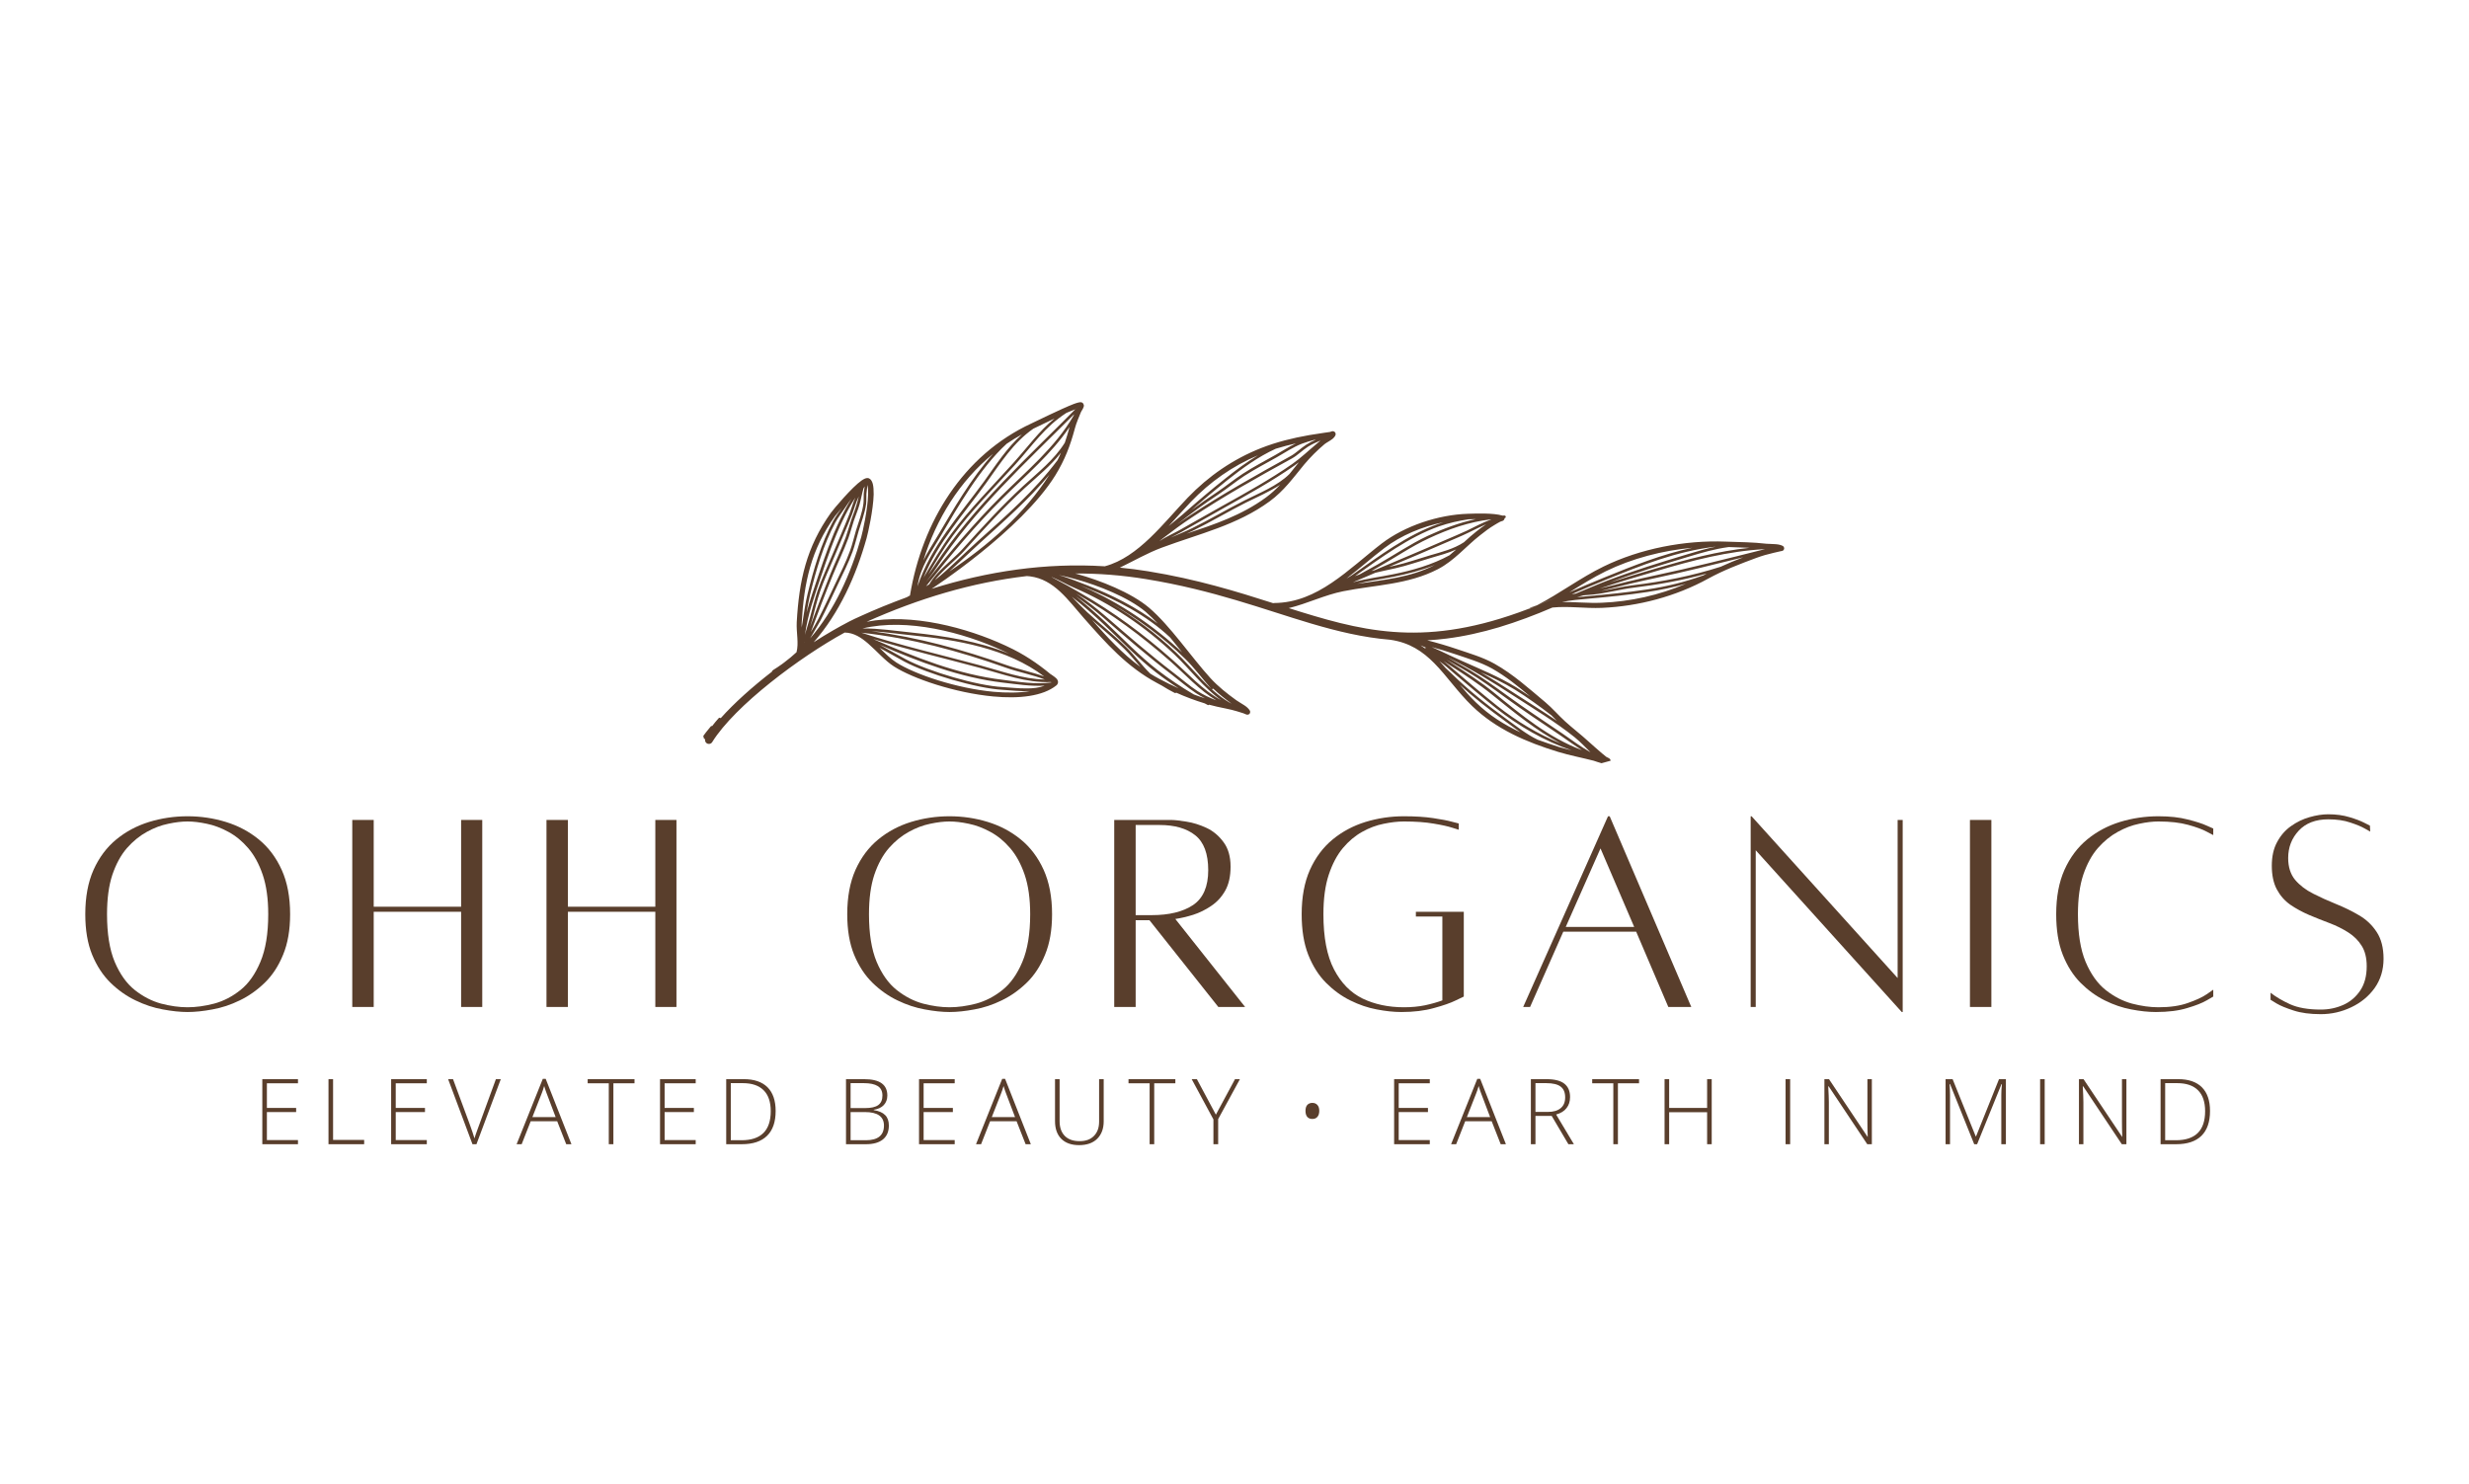
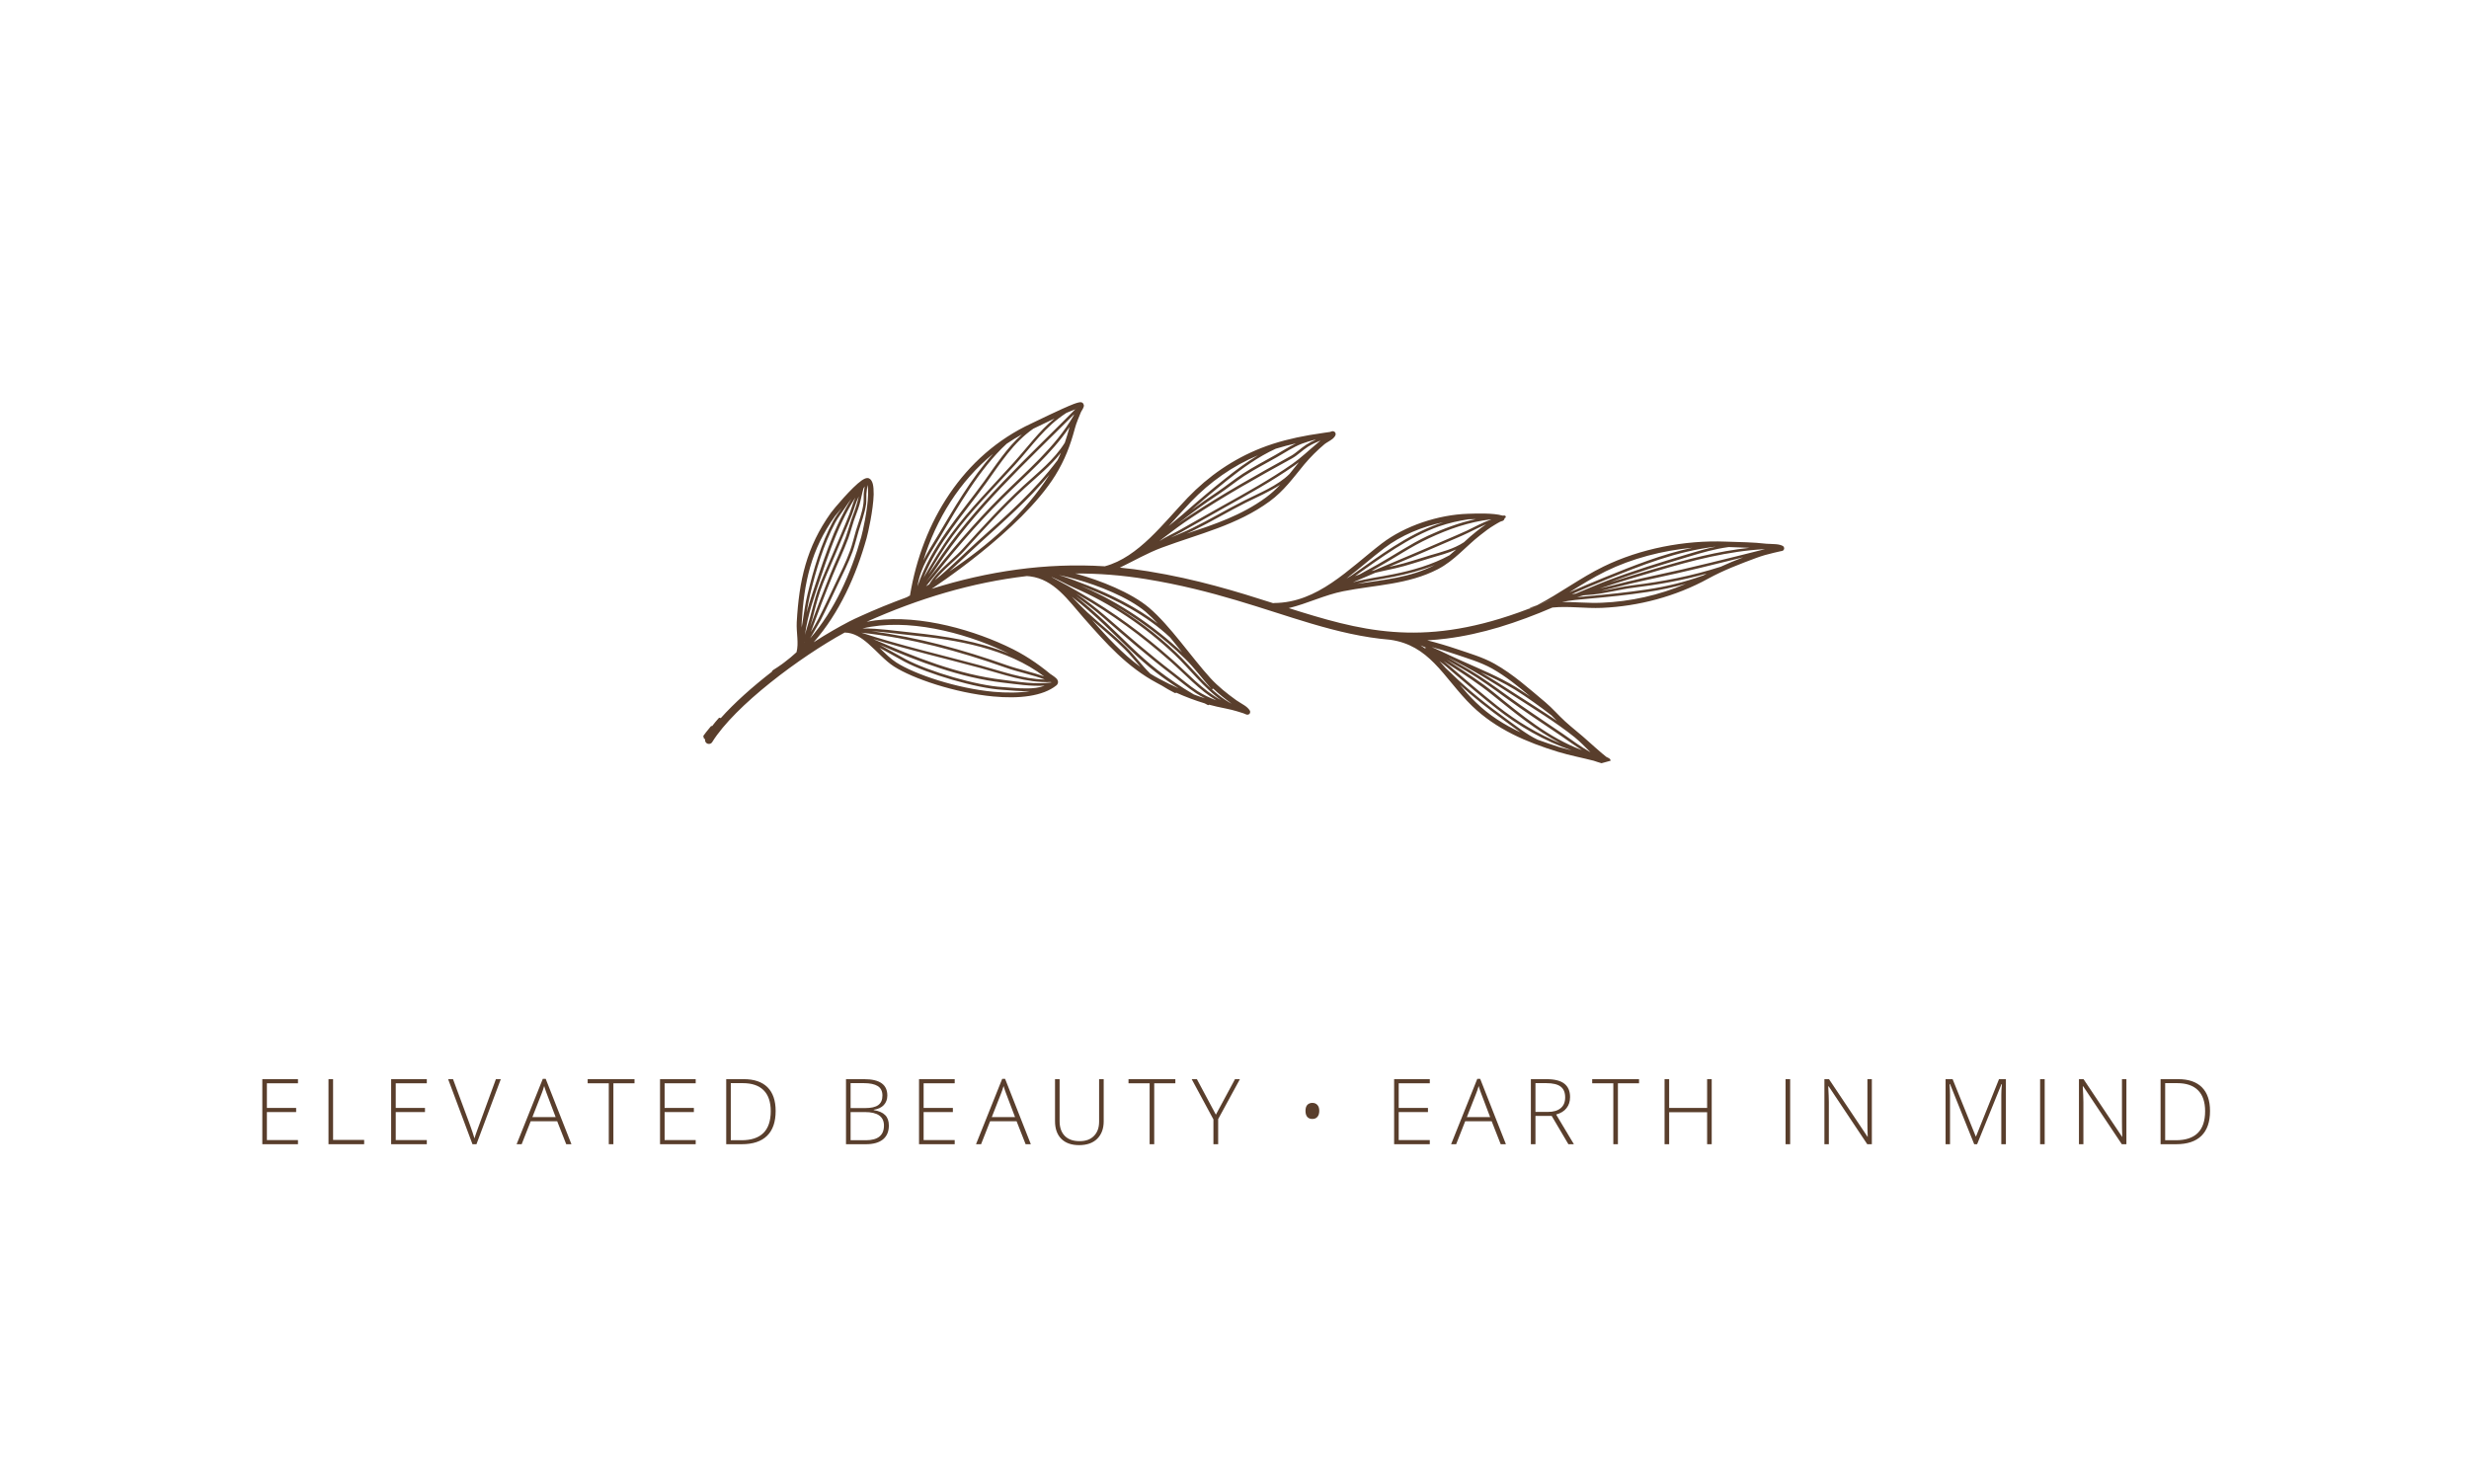
<svg xmlns="http://www.w3.org/2000/svg" version="1.0" preserveAspectRatio="xMidYMid meet" height="202" viewBox="0 0 252 151.5" zoomAndPan="magnify" width="336">
  <defs>
    <g />
    <clipPath id="6690b89110">
      <path clip-rule="nonzero" d="M 65 18 L 177 18 L 177 55 L 65 55 Z M 65 18" />
    </clipPath>
    <clipPath id="4bc6398352">
      <path clip-rule="nonzero" d="M 167.332 0.746 L 180.445 48.621 L 72.887 78.082 L 59.773 30.211 Z M 167.332 0.746" />
    </clipPath>
    <clipPath id="a08eb70449">
-       <path clip-rule="nonzero" d="M 167.332 0.746 L 180.445 48.621 L 72.887 78.082 L 59.773 30.211 Z M 167.332 0.746" />
+       <path clip-rule="nonzero" d="M 167.332 0.746 L 180.445 48.621 L 72.887 78.082 L 59.773 30.211 M 167.332 0.746" />
    </clipPath>
    <clipPath id="6300d75ce8">
-       <path clip-rule="nonzero" d="M 0.875 56 L 242.715 56 L 242.715 87 L 0.875 87 Z M 0.875 56" />
-     </clipPath>
+       </clipPath>
    <clipPath id="31a552618d">
      <rect height="31" y="0" width="243" x="0" />
    </clipPath>
    <clipPath id="c8004a7faa">
      <path clip-rule="nonzero" d="M 19 83 L 223 83 L 223 96.844 L 19 96.844 Z M 19 83" />
    </clipPath>
    <clipPath id="6afaab7244">
      <rect height="14" y="0" width="204" x="0" />
    </clipPath>
    <clipPath id="6ff4c609a0">
      <rect height="97" y="0" width="243" x="0" />
    </clipPath>
  </defs>
  <g transform="matrix(1, 0, 0, 1, 6, 23)">
    <g clip-path="url(#6ff4c609a0)">
      <g clip-path="url(#6690b89110)">
        <g clip-path="url(#4bc6398352)">
          <g clip-path="url(#a08eb70449)">
            <path fill-rule="evenodd" fill-opacity="1" d="M 150.07 39.16 C 150.098 39.102 150.145 39.059 150.211 39.031 C 150.426 38.941 150.645 38.871 150.859 38.801 C 153.188 37.594 155.301 35.992 157.652 34.844 C 161.414 33.004 165.961 32.133 170.125 32.293 C 171.523 32.344 172.91 32.348 174.309 32.512 C 174.531 32.531 174.922 32.527 175.273 32.559 C 175.559 32.582 175.812 32.648 175.977 32.746 C 176.074 32.812 176.086 32.891 176.102 32.949 C 176.113 33.027 176.094 33.098 176.027 33.168 C 176.004 33.195 175.961 33.227 175.895 33.246 C 175.855 33.254 175.785 33.266 175.746 33.273 C 175.504 33.332 175.262 33.387 175.02 33.441 C 174.426 33.574 173.832 33.746 173.258 33.957 C 171.598 34.574 169.887 35.223 168.332 36.082 C 165.035 37.891 161.25 38.898 157.492 39.059 C 155.766 39.129 154.113 38.859 152.461 39.023 L 152.453 39.023 C 150.676 39.789 148.859 40.473 147 41.035 C 145.25 41.555 143.473 41.961 141.652 42.191 C 140.996 42.277 140.34 42.332 139.676 42.371 C 140.711 42.633 141.723 42.934 142.703 43.266 C 143.98 43.703 145.348 44.094 146.531 44.758 C 148.473 45.852 150.047 47.289 151.734 48.699 C 152.445 49.297 153.055 50.02 153.746 50.648 C 154.504 51.34 155.336 51.969 156.098 52.668 C 156.566 53.098 157.047 53.504 157.523 53.922 C 157.672 54.047 157.809 54.164 157.961 54.277 C 158.027 54.32 158.164 54.367 158.227 54.41 C 158.289 54.453 158.336 54.504 158.355 54.539 C 158.398 54.621 158.398 54.695 158.363 54.766 C 158.34 54.824 158.297 54.898 158.184 54.938 C 158.008 55.008 157.766 54.992 157.5 54.93 C 157.203 54.855 156.863 54.723 156.664 54.664 C 155.453 54.352 154.223 54.121 153.027 53.758 C 149.809 52.77 146.715 51.457 144.25 49.074 C 142.777 47.648 141.691 46.023 140.391 44.707 C 139.219 43.52 137.867 42.586 135.879 42.312 C 133.109 42.082 130.508 41.449 127.82 40.656 C 122.996 39.23 117.898 37.25 110.965 36.121 C 108.531 35.723 106.113 35.535 103.73 35.551 C 103.809 35.57 103.887 35.59 103.965 35.609 C 106.27 36.25 109.426 37.48 111.27 39.035 C 113.438 40.879 115.566 44.055 117.531 46.215 C 118.332 47.09 119.227 47.797 120.18 48.484 C 120.387 48.637 120.723 48.812 121.016 49.012 C 121.246 49.164 121.438 49.34 121.547 49.516 C 121.621 49.629 121.602 49.719 121.586 49.773 C 121.559 49.863 121.496 49.934 121.367 49.957 C 121.332 49.969 121.27 49.965 121.199 49.941 C 121.117 49.914 120.977 49.84 120.898 49.816 C 120.672 49.746 120.453 49.672 120.23 49.609 C 119.566 49.406 118.875 49.297 118.199 49.141 C 117.938 49.078 117.668 49.008 117.414 48.945 C 117.371 48.984 117.305 49.004 117.254 48.965 C 117.156 48.91 117.062 48.863 116.961 48.809 C 115.961 48.504 115.004 48.145 114.051 47.715 C 114.008 47.758 113.941 47.777 113.891 47.738 C 113.445 47.508 113.008 47.27 112.594 47 C 112.434 46.918 112.266 46.828 112.109 46.738 C 109.008 45.078 106.902 42.68 104.609 40.082 C 103.816 39.184 103.059 38.191 102.176 37.379 C 101.324 36.602 100.363 35.996 99.129 35.84 C 99.023 35.824 98.906 35.816 98.805 35.812 C 93.203 36.461 87.746 38.109 82.453 40.48 C 87.031 39.574 92.66 41.074 96.613 42.902 C 96.695 42.941 96.777 42.98 96.859 43.02 C 98.445 43.754 99.852 44.691 101.199 45.801 C 101.289 45.867 101.461 45.965 101.605 46.082 C 101.734 46.18 101.855 46.281 101.918 46.391 C 101.973 46.488 102 46.582 101.984 46.68 C 101.973 46.777 101.926 46.883 101.82 46.973 C 100.43 48.09 98 48.352 95.371 48.102 C 91.488 47.738 87.176 46.285 85.23 45.031 C 84.324 44.449 83.516 43.492 82.633 42.723 C 81.914 42.094 81.145 41.59 80.211 41.578 C 75.691 44.047 69.008 49.027 66.691 52.762 C 66.578 52.949 66.336 53.004 66.148 52.891 C 66 52.797 65.934 52.629 65.969 52.465 C 65.945 52.449 65.938 52.422 65.922 52.406 C 65.902 52.441 65.879 52.469 65.855 52.504 C 65.812 52.57 65.734 52.582 65.672 52.547 C 65.609 52.5 65.598 52.422 65.633 52.359 C 65.906 51.934 66.223 51.547 66.551 51.156 C 66.582 51.117 66.641 51.102 66.688 51.121 C 66.898 50.848 67.125 50.566 67.355 50.316 C 67.402 50.266 67.492 50.258 67.539 50.309 C 67.543 50.32 67.551 50.316 67.555 50.324 C 68.945 48.766 70.805 47.109 72.781 45.578 C 72.797 45.512 72.84 45.445 72.902 45.41 C 73.219 45.207 73.527 45.012 73.82 44.797 C 73.895 44.734 73.984 44.68 74.059 44.617 C 74.488 44.293 74.902 43.953 75.297 43.586 C 75.418 43.121 75.414 42.625 75.383 42.137 C 75.348 41.59 75.293 41.047 75.32 40.512 C 75.559 36.281 76.297 32.867 78.812 29.344 C 79.105 28.945 80.969 26.719 81.949 26.047 C 82.168 25.895 82.363 25.812 82.496 25.805 C 82.613 25.793 82.707 25.828 82.785 25.891 C 82.918 25.988 83.016 26.16 83.082 26.398 C 83.152 26.668 83.176 27.043 83.172 27.48 C 83.129 29.062 82.598 31.418 82.449 31.945 C 81.379 35.762 79.676 39.578 77.051 42.566 L 77.07 42.555 C 77.711 42.141 78.363 41.734 79.035 41.352 C 79.578 41.039 80.137 40.73 80.695 40.441 C 80.879 40.352 81.059 40.262 81.25 40.168 C 81.344 40.121 81.438 40.086 81.535 40.039 C 81.645 39.988 81.758 39.938 81.867 39.887 C 82.215 39.727 82.566 39.57 82.906 39.426 C 83.711 39.078 84.531 38.742 85.352 38.426 C 85.754 38.273 86.156 38.121 86.551 37.973 C 86.656 37.91 86.766 37.852 86.883 37.789 C 86.875 37.77 86.883 37.758 86.887 37.734 C 88.133 30.285 92.277 23.465 99.285 20.223 C 99.691 20.039 102.281 18.754 103.543 18.262 C 103.918 18.117 104.188 18.055 104.305 18.062 C 104.453 18.074 104.535 18.145 104.578 18.238 C 104.621 18.309 104.645 18.395 104.613 18.508 C 104.59 18.586 104.547 18.691 104.484 18.801 C 104.422 18.91 104.34 19.027 104.312 19.105 C 104.098 19.648 103.859 20.172 103.711 20.727 C 103.242 22.488 102.676 23.965 101.719 25.52 C 98.207 31.191 89.086 37.113 89.086 37.113 C 94.812 35.316 100.707 34.434 106.754 34.812 C 106.762 34.812 106.762 34.812 106.773 34.809 C 108.496 34.348 109.988 33.234 111.359 31.93 C 112.75 30.598 114.016 29.074 115.223 27.812 C 117.344 25.602 119.863 23.867 122.719 22.742 C 124.305 22.121 125.93 21.719 127.617 21.422 C 128.117 21.336 128.617 21.262 129.121 21.188 C 129.328 21.148 129.539 21.125 129.746 21.098 C 129.758 21.094 129.898 21.043 129.957 21.027 C 130.035 21.02 130.09 21.023 130.137 21.043 C 130.203 21.066 130.258 21.113 130.285 21.168 C 130.32 21.219 130.34 21.297 130.316 21.395 C 130.277 21.52 130.172 21.664 130.012 21.801 C 129.758 22.004 129.352 22.207 129.191 22.344 C 128.461 22.957 127.73 23.684 127.113 24.422 C 125.984 25.797 125.051 27.105 123.598 28.176 C 120.258 30.621 116.422 31.484 112.613 32.898 C 111.113 33.453 109.742 34.254 108.301 34.949 C 109.254 35.039 110.211 35.168 111.172 35.32 C 116.188 36.137 120.254 37.398 123.945 38.578 C 123.973 38.57 124.012 38.559 124.043 38.562 C 126.281 38.547 128.172 37.68 129.926 36.496 C 131.715 35.293 133.352 33.77 135.035 32.48 C 137.422 30.66 140.828 29.551 143.797 29.453 C 144.695 29.422 146.457 29.363 147.348 29.637 C 147.422 29.637 147.48 29.629 147.555 29.633 C 147.625 29.633 147.684 29.688 147.691 29.758 C 147.691 29.832 147.633 29.887 147.566 29.898 C 147.57 29.957 147.547 30.016 147.5 30.078 C 147.477 30.105 147.438 30.148 147.363 30.18 C 147.297 30.207 147.16 30.234 147.098 30.273 C 146.906 30.367 146.734 30.484 146.555 30.586 C 146.02 30.898 145.551 31.266 145.066 31.645 C 143.605 32.789 142.441 34.234 140.766 35.105 C 137.707 36.688 134.395 36.707 131.102 37.359 C 129.184 37.742 127.43 38.625 125.539 39.082 C 126.41 39.359 127.27 39.629 128.113 39.875 C 135.289 42 141.84 42.914 152.93 37.945 Z M 76.094 42.582 C 76.094 42.582 76.082 42.574 76.082 42.574 C 76.078 42.598 76.082 42.605 76.078 42.629 Z M 79.902 28.871 C 79.574 29.262 79.32 29.578 79.223 29.699 C 76.77 33.129 76.062 36.465 75.824 40.578 C 75.816 40.734 75.82 40.902 75.824 41.066 C 75.859 40.809 75.898 40.547 75.945 40.297 C 76.086 39.414 76.207 38.531 76.422 37.656 C 77.035 35.145 77.797 32.496 79.027 30.207 C 79.281 29.734 79.609 29.305 79.902 28.871 Z M 81.297 27.809 C 80.809 28.551 80.387 29.348 80.004 30.145 C 79.109 32.004 78.449 33.93 77.785 35.887 C 77.152 37.766 76.418 39.797 76.164 41.809 C 76.297 41.234 76.508 40.66 76.656 40.102 C 76.914 39.156 77.141 38.203 77.461 37.27 C 77.883 36.059 78.438 34.871 78.93 33.695 C 79.516 32.285 80.145 30.883 80.703 29.457 C 80.898 28.918 81.059 28.336 81.297 27.809 Z M 76.688 42.172 C 79.211 39.25 80.852 35.543 81.902 31.828 C 82.043 31.324 82.562 29.031 82.605 27.492 C 82.617 27.125 82.602 26.801 82.539 26.566 C 82.531 26.551 82.527 26.531 82.523 26.512 C 82.523 26.809 82.449 27.109 82.43 27.414 C 82.406 27.75 82.441 28.102 82.402 28.445 C 82.277 29.387 81.902 30.316 81.633 31.227 C 81.422 31.926 81.266 32.641 81.02 33.32 C 80.598 34.465 80.043 35.559 79.516 36.664 C 78.934 37.887 78.375 39.125 77.746 40.344 C 77.41 40.973 77.035 41.559 76.688 42.172 Z M 82.254 26.656 C 82.207 26.719 82.164 26.793 82.133 26.855 C 81.973 27.406 81.879 27.977 81.723 28.527 C 81.562 29.078 81.336 29.605 81.152 30.152 C 80.953 30.742 80.801 31.352 80.59 31.938 C 80.113 33.227 79.508 34.477 78.988 35.746 C 78.207 37.652 77.469 39.594 76.758 41.531 C 77.012 41.102 77.277 40.668 77.504 40.223 C 78.125 39.02 78.688 37.781 79.27 36.555 C 79.789 35.465 80.348 34.379 80.758 33.234 C 81.008 32.559 81.16 31.844 81.367 31.156 C 81.641 30.266 82.008 29.348 82.125 28.418 C 82.168 28.086 82.137 27.742 82.156 27.406 C 82.172 27.152 82.227 26.902 82.254 26.656 Z M 81.652 27.68 C 81.359 28.266 81.184 28.945 80.949 29.555 C 80.387 30.98 79.758 32.383 79.176 33.793 C 78.68 34.973 78.125 36.148 77.711 37.355 C 77.398 38.277 77.168 39.219 76.922 40.164 C 76.848 40.453 76.75 40.738 76.664 41.031 C 77.324 39.219 78.02 37.414 78.738 35.637 C 79.25 34.371 79.852 33.133 80.324 31.836 C 80.535 31.25 80.691 30.648 80.891 30.059 C 81.074 29.523 81.301 28.996 81.449 28.445 C 81.527 28.199 81.59 27.934 81.652 27.68 Z M 80.895 27.926 C 80.66 28.238 80.43 28.562 80.219 28.887 C 79.895 29.367 79.535 29.828 79.262 30.34 C 78.043 32.605 77.285 35.23 76.676 37.723 C 76.531 38.328 76.43 38.938 76.328 39.543 C 76.668 38.262 77.105 36.992 77.512 35.797 C 78.176 33.84 78.852 31.898 79.746 30.031 C 80.098 29.312 80.469 28.602 80.895 27.926 Z M 100.641 46.375 C 99.359 45.879 97.922 45.613 96.664 45.164 C 91.898 43.469 86.957 42.137 81.922 41.594 C 85.895 42.895 90.039 43.848 94.066 44.934 C 96.289 45.535 98.363 46.32 100.641 46.375 Z M 96.996 43.738 C 96.875 43.68 96.742 43.609 96.613 43.555 C 96.531 43.516 96.449 43.477 96.363 43.438 C 92.363 41.578 86.594 40.059 82.039 41.16 C 83.73 41.141 85.406 41.414 87.094 41.582 C 90.34 41.926 93.863 42.449 96.996 43.738 Z M 101.32 46.668 C 101.297 46.652 101.285 46.645 101.258 46.633 C 98.711 46.719 96.445 45.844 94 45.18 C 90.395 44.203 86.699 43.344 83.121 42.238 C 87.348 44.086 91.816 45.879 96.383 46.406 C 98.031 46.617 99.668 46.891 101.32 46.668 Z M 100.578 46.062 C 96.801 43.184 91.656 42.316 87.066 41.859 C 85.688 41.723 84.316 41.508 82.934 41.441 C 87.656 42.051 92.285 43.324 96.758 44.91 C 97.973 45.34 99.336 45.609 100.578 46.062 Z M 99.145 47.551 C 98.176 47.602 97.152 47.477 96.301 47.422 C 93.695 47.277 88.688 45.809 86.316 44.547 C 85.453 44.078 84.617 43.594 83.77 43.137 C 84.336 43.691 84.891 44.254 85.492 44.637 C 87.395 45.852 91.617 47.27 95.406 47.625 C 96.75 47.742 98.039 47.742 99.145 47.551 Z M 100.629 47 C 99.203 47.082 97.777 46.852 96.348 46.688 C 92.035 46.184 87.801 44.574 83.789 42.832 C 84.676 43.312 85.539 43.82 86.434 44.297 C 88.77 45.547 93.727 47 96.305 47.141 C 97.051 47.184 97.918 47.289 98.773 47.281 C 99.426 47.289 100.066 47.215 100.629 47 Z M 87.5 37.258 C 87.5 37.258 87.492 37.258 87.492 37.258 L 87.488 37.289 Z M 98.301 21.352 C 97.762 21.645 97.25 21.961 96.746 22.305 C 94.031 24.773 91.684 28.879 90.059 31.648 C 89.035 33.395 87.945 34.84 87.648 36.855 C 89 32.773 91.957 29.566 94.441 26.148 C 95.672 24.426 96.785 22.707 98.301 21.352 Z M 101.629 19.727 C 100.633 20.195 99.695 20.66 99.473 20.762 L 99.465 20.766 C 97.418 22.191 96.133 24.258 94.66 26.305 C 92.395 29.438 89.73 32.379 88.266 35.973 C 89.145 34.461 90.039 32.934 91.059 31.539 C 92.957 28.953 95.258 26.68 97.402 24.293 C 98.957 22.566 100.035 21.031 101.629 19.727 Z M 103.16 20.598 C 101.309 23.348 98.703 25.531 96.355 27.867 C 93.516 30.691 90.996 33.715 88.516 36.855 C 88.625 36.793 88.73 36.723 88.844 36.652 C 89.055 36.285 89.336 35.918 89.66 35.559 C 90.504 34.637 91.598 33.77 92.215 33.082 C 94.219 30.848 96.215 28.672 98.414 26.633 C 99.984 25.188 101.57 23.969 102.68 22.199 C 102.852 21.695 103.008 21.18 103.152 20.645 C 103.156 20.621 103.152 20.613 103.16 20.598 Z M 103.629 19.293 C 98.66 24.281 93.457 29.012 89.594 34.938 C 89.258 35.453 88.875 35.93 88.512 36.422 C 90.934 33.371 93.402 30.434 96.168 27.672 C 98.793 25.062 101.719 22.656 103.574 19.434 C 103.594 19.387 103.609 19.34 103.629 19.293 Z M 95.355 23.336 C 91.941 26.121 89.566 29.973 88.242 34.223 C 88.695 33.312 89.266 32.453 89.82 31.508 C 91.219 29.141 93.129 25.805 95.355 23.336 Z M 103.758 18.781 C 103.59 18.848 103.395 18.922 103.172 19.016 C 103.059 19.066 102.949 19.105 102.836 19.156 C 100.617 20.602 99.453 22.391 97.594 24.461 C 95.453 26.832 93.164 29.102 91.266 31.68 C 90.348 32.934 89.539 34.289 88.746 35.645 C 88.957 35.359 89.168 35.074 89.363 34.773 C 93.457 28.527 99.039 23.586 104.258 18.273 Z M 102.285 23.215 C 101.23 24.57 99.906 25.625 98.586 26.832 C 96.383 28.863 94.395 31.039 92.398 33.258 C 91.781 33.945 90.688 34.812 89.844 35.738 C 89.691 35.902 89.551 36.066 89.422 36.234 C 90.953 34.988 92.332 33.578 93.789 32.258 C 96.703 29.652 99.598 27.102 101.938 23.98 C 102.066 23.73 102.18 23.473 102.285 23.215 Z M 101.113 25.457 C 98.973 28.02 96.48 30.207 93.988 32.461 C 92.945 33.41 91.938 34.398 90.883 35.348 C 94.863 32.676 98.613 29.418 101.113 25.457 Z M 118.629 48.477 C 116.816 47.176 115.457 45.316 113.844 43.793 C 110.855 40.965 107.418 38.633 103.633 37 C 102.91 36.695 102.18 36.262 101.43 35.941 C 101.387 35.934 101.352 35.91 101.309 35.902 C 101.426 35.965 101.539 36.027 101.656 36.086 C 102.535 36.539 103.383 37.027 104.238 37.52 C 107.625 39.465 110.684 41.727 113.613 44.312 C 115.191 45.699 116.738 47.453 118.629 48.477 Z M 112.168 40.656 C 111.758 40.223 111.34 39.82 110.934 39.465 C 109.145 37.961 106.078 36.766 103.832 36.141 C 103.273 35.984 102.691 35.832 102.09 35.711 C 103.082 36.008 104.047 36.402 104.992 36.762 C 107.457 37.723 110.004 38.988 112.168 40.656 Z M 114.312 47.281 C 113.512 46.77 112.73 46.219 111.98 45.637 C 110.109 44.195 108.434 42.414 106.719 40.797 C 105.648 39.789 104.566 38.824 103.398 37.922 C 103.906 38.457 104.414 38.988 104.957 39.492 C 106.27 40.703 107.68 41.812 108.953 43.066 C 109.816 43.914 110.523 44.91 111.398 45.766 C 111.707 45.961 112.016 46.145 112.355 46.32 C 113.008 46.668 113.664 46.996 114.312 47.281 Z M 116.996 48.293 C 116.676 48.133 116.359 47.961 116.078 47.77 C 115.223 47.207 114.434 46.516 113.621 45.891 C 111.195 44.043 108.902 42.059 106.609 40.051 C 105.699 39.266 104.77 38.551 103.801 37.875 C 104.883 38.738 105.895 39.637 106.91 40.59 C 108.625 42.207 110.297 43.969 112.156 45.414 C 113.324 46.312 114.562 47.141 115.844 47.895 C 116.215 48.043 116.602 48.172 116.996 48.293 Z M 118.148 48.504 C 116.406 47.453 114.934 45.82 113.449 44.512 C 110.535 41.941 107.5 39.684 104.121 37.758 C 104.02 37.703 103.922 37.645 103.836 37.586 C 104.855 38.289 105.832 39.035 106.781 39.859 C 109.086 41.852 111.367 43.844 113.785 45.691 C 114.594 46.305 115.371 47 116.227 47.555 C 116.789 47.914 117.457 48.238 118.148 48.504 Z M 114.656 43.602 C 114.25 43.094 113.84 42.574 113.426 42.078 C 111.027 39.812 107.895 38.191 104.914 37.035 C 104.707 36.957 104.508 36.875 104.297 36.789 C 104.414 36.84 104.52 36.883 104.629 36.938 C 108.262 38.512 111.738 40.867 114.656 43.602 Z M 110.395 45.082 C 109.852 44.465 109.348 43.828 108.766 43.254 C 107.715 42.207 106.559 41.266 105.453 40.285 C 107.023 42.055 108.531 43.719 110.395 45.082 Z M 119.699 48.836 C 119.039 48.352 118.406 47.855 117.82 47.301 C 117.82 47.301 117.812 47.316 117.812 47.316 C 117.754 47.363 117.672 47.363 117.625 47.305 C 116.707 46.297 115.93 45.195 114.949 44.246 C 112.723 42.074 110.121 40.133 107.367 38.594 C 109.777 40 112.016 41.691 114.043 43.617 C 115.828 45.305 117.305 47.422 119.457 48.703 C 119.527 48.746 119.613 48.785 119.699 48.836 Z M 128.777 21.973 C 128.332 22.156 127.895 22.359 127.488 22.613 C 126.914 22.977 126.453 23.477 125.859 23.805 C 122.395 25.703 118.91 27.66 115.613 29.848 C 114.613 30.5 113.664 31.215 112.715 31.941 C 112.586 32.039 112.449 32.148 112.324 32.254 C 112.988 31.805 113.738 31.484 114.426 31.102 C 115.887 30.285 117.32 29.449 118.785 28.637 C 121.195 27.293 123.645 25.941 125.91 24.359 C 126.785 23.746 127.586 22.969 128.41 22.289 C 128.543 22.172 128.664 22.074 128.777 21.973 Z M 126.574 24.188 C 126.402 24.316 126.242 24.445 126.07 24.562 C 123.797 26.148 121.336 27.504 118.918 28.859 C 117.457 29.672 116.02 30.508 114.559 31.324 C 114.211 31.52 113.836 31.695 113.477 31.887 C 114.215 31.57 114.961 31.273 115.68 30.922 C 117.492 30.035 119.23 28.988 121.039 28.082 C 122.539 27.328 124.375 26.609 125.605 25.395 C 125.93 24.996 126.242 24.598 126.574 24.188 Z M 122.395 23.484 C 119.801 24.574 117.504 26.195 115.551 28.23 C 114.812 29 114.066 29.855 113.277 30.711 C 113.75 30.324 114.223 29.938 114.684 29.543 C 116.129 28.266 117.586 27.02 119.105 25.82 C 120.168 24.973 121.25 24.168 122.395 23.484 Z M 128.289 21.887 L 128.133 21.91 C 127.715 22.016 127.297 22.141 126.895 22.293 C 125.957 22.652 125.168 23.199 124.309 23.684 C 123.211 24.312 122.066 24.895 120.996 25.59 C 120.105 26.176 119.289 26.855 118.398 27.449 C 116.938 28.418 115.523 29.445 114.156 30.523 C 114.586 30.211 115.02 29.914 115.465 29.617 C 118.773 27.43 122.266 25.473 125.73 23.562 C 126.312 23.234 126.777 22.738 127.344 22.387 C 127.648 22.188 127.977 22.027 128.309 21.883 Z M 124.652 26.492 C 123.551 27.215 122.273 27.762 121.164 28.312 C 119.359 29.223 117.617 30.266 115.805 31.156 C 115.578 31.27 115.348 31.375 115.109 31.48 C 117.941 30.539 120.715 29.617 123.211 27.785 C 123.754 27.387 124.223 26.949 124.652 26.492 Z M 126.266 22.266 C 125.574 22.426 124.891 22.602 124.215 22.809 C 122.422 23.629 120.828 24.781 119.266 26.023 C 118.02 27.016 116.82 28.027 115.617 29.07 C 116.477 28.43 117.352 27.82 118.25 27.223 C 119.133 26.629 119.957 25.949 120.852 25.363 C 121.922 24.668 123.062 24.074 124.172 23.449 C 124.879 23.051 125.543 22.609 126.266 22.266 Z M 141.324 30.316 C 139.16 30.754 136.973 31.672 135.309 32.945 C 134.016 33.93 132.754 35.051 131.43 36.062 C 131.645 35.941 131.848 35.812 132.039 35.68 C 134.77 33.766 137.629 31.605 140.805 30.488 C 140.973 30.43 141.152 30.371 141.324 30.316 Z M 142.625 33.098 C 141.797 33.473 140.898 33.707 140.012 33.969 C 138.824 34.316 137.641 34.742 136.434 35.012 C 135.762 35.164 135.066 35.305 134.387 35.469 C 133.629 35.793 132.859 36.117 132.102 36.445 C 132.113 36.445 132.133 36.438 132.141 36.438 C 133.477 36.059 134.836 35.906 136.188 35.629 C 138.156 35.234 140.168 34.66 141.938 33.691 C 142.176 33.492 142.398 33.297 142.625 33.098 Z M 140.441 34.68 C 139.086 35.227 137.656 35.598 136.246 35.879 C 135.004 36.129 133.742 36.285 132.516 36.602 C 135.227 36.191 137.926 35.977 140.441 34.68 Z M 144.637 29.996 C 144.359 30 144.113 30.004 143.887 30.016 C 142.875 30.168 141.883 30.391 140.883 30.734 C 137.773 31.836 134.977 33.922 132.301 35.812 C 132.449 35.754 132.602 35.699 132.762 35.645 C 133.355 35.328 133.945 34.992 134.539 34.664 C 136.266 33.695 137.926 32.547 139.73 31.703 C 141.301 30.98 142.949 30.355 144.637 29.996 Z M 146.176 30.031 L 146.145 30.027 C 143.957 30.273 141.84 31.02 139.852 31.949 C 138.055 32.781 136.402 33.926 134.676 34.895 C 134.441 35.02 134.211 35.156 133.977 35.293 C 134.082 35.262 134.188 35.234 134.297 35.215 C 136.695 34.195 139.098 33.199 141.477 32.152 C 142.215 31.828 142.969 31.527 143.699 31.184 C 144.512 30.785 145.332 30.344 146.195 30.035 Z M 145.688 30.516 C 145.051 30.793 144.438 31.113 143.816 31.41 C 143.086 31.766 142.332 32.062 141.582 32.395 C 139.656 33.242 137.711 34.055 135.773 34.871 C 135.98 34.828 136.172 34.785 136.379 34.738 C 137.574 34.473 138.762 34.043 139.945 33.699 C 141.152 33.348 142.391 33.039 143.422 32.355 C 143.836 31.973 144.25 31.602 144.691 31.254 C 145.016 31.008 145.34 30.754 145.688 30.516 Z M 139.52 43.113 C 139.496 43.102 139.484 43.094 139.457 43.082 C 139.34 43.031 139.215 42.98 139.098 42.93 C 139.086 42.926 139.074 42.918 139.062 42.91 C 139.039 42.906 139.016 42.902 139.004 42.895 C 139.168 42.996 139.32 43.098 139.473 43.211 C 139.477 43.188 139.48 43.168 139.488 43.145 C 139.492 43.133 139.5 43.121 139.52 43.113 Z M 150.203 48.125 C 148.961 47.07 147.715 46.059 146.273 45.242 C 145.113 44.602 143.777 44.211 142.535 43.789 C 141.738 43.52 140.914 43.27 140.09 43.043 L 140.137 43.059 C 140.766 43.332 141.387 43.629 142.004 43.922 C 142.406 44.102 142.809 44.293 143.207 44.473 C 145.117 45.332 146.961 46.066 148.75 47.168 C 149.227 47.473 149.719 47.793 150.203 48.125 Z M 154.41 53.605 C 151.605 52.637 149.012 51.137 146.676 49.285 C 145.234 48.133 143.797 46.926 142.391 45.719 C 141.918 45.301 141.43 44.875 140.91 44.5 C 141.129 44.723 141.336 44.953 141.535 45.188 C 141.758 45.395 141.98 45.605 142.199 45.812 C 143.91 47.48 145.789 48.984 147.719 50.375 C 148.762 51.125 149.789 51.969 150.949 52.52 C 151.688 52.793 152.438 53.039 153.184 53.281 C 153.598 53.395 154 53.5 154.41 53.605 Z M 153.297 52.898 C 150.785 51.582 148.559 49.742 146.316 47.938 C 144.965 46.844 143.465 45.867 142 44.926 C 141.773 44.781 141.559 44.633 141.328 44.48 C 141.75 44.809 142.156 45.16 142.562 45.516 C 143.961 46.723 145.395 47.934 146.84 49.086 C 148.816 50.645 150.98 51.953 153.297 52.898 Z M 155.457 53.578 C 154.719 53.109 154.02 52.598 153.297 52.102 C 151.414 50.82 149.527 49.59 147.691 48.242 C 146.426 47.32 145.125 46.375 143.777 45.574 C 143.062 45.152 142.344 44.75 141.621 44.336 C 141.797 44.453 141.977 44.57 142.152 44.688 C 143.621 45.641 145.129 46.609 146.496 47.723 C 149.289 49.996 152.086 52.32 155.457 53.578 Z M 156.336 53.801 C 155.809 53.273 155.289 52.734 154.703 52.254 C 152.742 50.684 150.582 49.395 148.48 48.027 C 146.367 46.645 144.168 45.305 141.891 44.18 L 141.844 44.164 C 142.539 44.551 143.234 44.949 143.926 45.352 C 145.281 46.156 146.586 47.109 147.863 48.031 C 149.699 49.379 151.582 50.598 153.461 51.883 C 154.395 52.535 155.332 53.23 156.336 53.801 Z M 149.195 51.77 C 148.645 51.383 148.109 50.973 147.57 50.582 C 145.984 49.434 144.43 48.219 142.984 46.898 C 143.492 47.512 144.035 48.129 144.637 48.707 C 145.988 50.023 147.535 50.992 149.195 51.77 Z M 152.902 50.59 C 152.715 50.402 152.531 50.215 152.344 50.027 C 151.156 49.113 149.852 48.168 148.609 47.402 C 147.48 46.711 146.316 46.16 145.141 45.637 C 146.32 46.324 147.484 47.062 148.629 47.812 C 150.047 48.734 151.504 49.629 152.902 50.59 Z M 166.066 36.598 C 164.781 36.961 163.465 37.238 162.133 37.438 C 160.117 37.742 158.129 37.945 156.082 38.125 C 155.203 38.199 154.305 38.281 153.434 38.457 C 154.754 38.445 156.094 38.594 157.484 38.535 C 160.398 38.418 163.348 37.766 166.066 36.598 Z M 166.734 32.922 C 163.672 33.203 160.574 34.012 157.887 35.324 C 156.602 35.957 155.395 36.711 154.176 37.469 C 155.371 36.934 156.578 36.438 157.785 35.941 C 160.742 34.738 163.66 33.578 166.734 32.922 Z M 169.07 32.82 C 169.062 32.82 169.051 32.816 169.039 32.816 C 165.117 33.281 161.539 34.707 157.887 36.191 C 156.723 36.668 155.574 37.148 154.422 37.66 C 154.559 37.633 154.699 37.613 154.832 37.598 C 155.922 37.164 157.004 36.672 158.09 36.262 C 160.75 35.254 163.457 34.418 166.188 33.598 C 167.227 33.285 168.145 33.012 169.07 32.82 Z M 168.18 35.562 C 165.734 36.246 163.223 36.695 160.73 36.996 C 159.379 37.16 157.93 37.566 156.574 37.699 C 156.242 37.73 155.918 37.754 155.602 37.781 C 155.391 37.836 155.18 37.895 154.973 37.965 C 155.332 37.926 155.688 37.891 156.051 37.863 C 158.098 37.684 160.09 37.48 162.094 37.18 C 164.07 36.887 165.988 36.422 167.867 35.734 C 167.938 35.691 168.004 35.664 168.062 35.629 C 168.102 35.605 168.145 35.586 168.18 35.562 Z M 174.148 33.062 C 170.398 33.25 166.668 34.23 163.105 35.289 C 161.145 35.867 159.211 36.43 157.281 37.082 C 157.398 37.051 157.508 37.031 157.621 37 C 159.438 36.535 161.23 36.105 163.066 35.715 C 166.398 35.02 170.805 33.906 174.148 33.062 Z M 171.93 33.895 C 169.02 34.621 165.734 35.426 163.117 35.98 C 161.293 36.367 159.496 36.797 157.691 37.258 C 157.617 37.281 157.539 37.301 157.461 37.32 C 158.539 37.141 159.66 36.863 160.711 36.742 C 163.691 36.379 166.734 35.793 169.629 34.855 C 170.371 34.508 171.152 34.191 171.93 33.895 Z M 172.574 32.926 C 171.863 32.891 171.156 32.879 170.445 32.848 C 169.02 33.039 167.773 33.402 166.277 33.855 C 163.605 34.66 160.941 35.469 158.34 36.453 C 159.898 35.953 161.457 35.496 163.035 35.031 C 166.113 34.125 169.34 33.262 172.574 32.926 Z M 172.574 32.926" fill="#593e2c" />
          </g>
        </g>
      </g>
      <g clip-path="url(#6300d75ce8)">
        <g transform="matrix(1, 0, 0, 1, 0, 56)">
          <g clip-path="url(#31a552618d)">
            <g fill-opacity="1" fill="#593e2c">
              <g transform="translate(1.486, 23.771)">
                <g>
                  <path d="M 11.656 -19.438 C 13.008 -19.438 14.312 -19.242 15.562 -18.859 C 16.82 -18.473 17.941 -17.879 18.922 -17.078 C 19.91 -16.273 20.691 -15.238 21.266 -13.969 C 21.836 -12.707 22.125 -11.195 22.125 -9.438 C 22.125 -7.82 21.883 -6.441 21.406 -5.297 C 20.938 -4.148 20.312 -3.195 19.531 -2.438 C 18.758 -1.688 17.91 -1.086 16.984 -0.641 C 16.066 -0.191 15.141 0.113 14.203 0.281 C 13.273 0.457 12.426 0.547 11.656 0.547 C 10.906 0.547 10.062 0.457 9.125 0.281 C 8.195 0.113 7.27 -0.191 6.344 -0.641 C 5.414 -1.086 4.566 -1.688 3.797 -2.438 C 3.023 -3.195 2.398 -4.148 1.922 -5.297 C 1.453 -6.441 1.219 -7.82 1.219 -9.438 C 1.219 -11.195 1.5 -12.707 2.062 -13.969 C 2.633 -15.238 3.41 -16.273 4.391 -17.078 C 5.367 -17.879 6.484 -18.473 7.734 -18.859 C 8.992 -19.242 10.301 -19.438 11.656 -19.438 Z M 11.656 0.062 C 12.508 0.062 13.414 -0.062 14.375 -0.312 C 15.332 -0.57 16.227 -1.035 17.062 -1.703 C 17.895 -2.367 18.57 -3.328 19.094 -4.578 C 19.625 -5.836 19.891 -7.457 19.891 -9.438 C 19.891 -11.02 19.703 -12.363 19.328 -13.469 C 18.953 -14.57 18.457 -15.477 17.844 -16.188 C 17.238 -16.895 16.566 -17.445 15.828 -17.844 C 15.086 -18.25 14.352 -18.523 13.625 -18.672 C 12.895 -18.828 12.238 -18.906 11.656 -18.906 C 11.07 -18.906 10.414 -18.828 9.688 -18.672 C 8.957 -18.523 8.227 -18.25 7.5 -17.844 C 6.77 -17.445 6.094 -16.895 5.469 -16.188 C 4.852 -15.477 4.359 -14.57 3.984 -13.469 C 3.617 -12.363 3.438 -11.02 3.438 -9.438 C 3.438 -7.457 3.695 -5.836 4.219 -4.578 C 4.75 -3.328 5.43 -2.367 6.266 -1.703 C 7.109 -1.035 8.004 -0.57 8.953 -0.312 C 9.91 -0.062 10.812 0.062 11.656 0.062 Z M 11.656 0.062" />
                </g>
              </g>
            </g>
            <g fill-opacity="1" fill="#593e2c">
              <g transform="translate(28.502, 23.771)">
                <g>
                  <path d="M 12.562 -19.062 L 14.719 -19.062 L 14.719 0.031 L 12.562 0.031 L 12.562 -9.688 L 3.641 -9.688 L 3.641 0.031 L 1.453 0.031 L 1.453 -19.062 L 3.641 -19.062 L 3.641 -10.203 L 12.562 -10.203 Z M 12.562 -19.062" />
                </g>
              </g>
            </g>
            <g fill-opacity="1" fill="#593e2c">
              <g transform="translate(48.324, 23.771)">
                <g>
                  <path d="M 12.562 -19.062 L 14.719 -19.062 L 14.719 0.031 L 12.562 0.031 L 12.562 -9.688 L 3.641 -9.688 L 3.641 0.031 L 1.453 0.031 L 1.453 -19.062 L 3.641 -19.062 L 3.641 -10.203 L 12.562 -10.203 Z M 12.562 -19.062" />
                </g>
              </g>
            </g>
            <g fill-opacity="1" fill="#593e2c">
              <g transform="translate(68.145, 23.771)">
                <g />
              </g>
            </g>
            <g fill-opacity="1" fill="#593e2c">
              <g transform="translate(79.255, 23.771)">
                <g>
                  <path d="M 11.656 -19.438 C 13.008 -19.438 14.312 -19.242 15.562 -18.859 C 16.82 -18.473 17.941 -17.879 18.922 -17.078 C 19.91 -16.273 20.691 -15.238 21.266 -13.969 C 21.836 -12.707 22.125 -11.195 22.125 -9.438 C 22.125 -7.82 21.883 -6.441 21.406 -5.297 C 20.938 -4.148 20.312 -3.195 19.531 -2.438 C 18.758 -1.688 17.91 -1.086 16.984 -0.641 C 16.066 -0.191 15.141 0.113 14.203 0.281 C 13.273 0.457 12.426 0.547 11.656 0.547 C 10.906 0.547 10.062 0.457 9.125 0.281 C 8.195 0.113 7.27 -0.191 6.344 -0.641 C 5.414 -1.086 4.566 -1.688 3.797 -2.438 C 3.023 -3.195 2.398 -4.148 1.922 -5.297 C 1.453 -6.441 1.219 -7.82 1.219 -9.438 C 1.219 -11.195 1.5 -12.707 2.062 -13.969 C 2.633 -15.238 3.41 -16.273 4.391 -17.078 C 5.367 -17.879 6.484 -18.473 7.734 -18.859 C 8.992 -19.242 10.301 -19.438 11.656 -19.438 Z M 11.656 0.062 C 12.508 0.062 13.414 -0.062 14.375 -0.312 C 15.332 -0.57 16.227 -1.035 17.062 -1.703 C 17.895 -2.367 18.57 -3.328 19.094 -4.578 C 19.625 -5.836 19.891 -7.457 19.891 -9.438 C 19.891 -11.02 19.703 -12.363 19.328 -13.469 C 18.953 -14.57 18.457 -15.477 17.844 -16.188 C 17.238 -16.895 16.566 -17.445 15.828 -17.844 C 15.086 -18.25 14.352 -18.523 13.625 -18.672 C 12.895 -18.828 12.238 -18.906 11.656 -18.906 C 11.07 -18.906 10.414 -18.828 9.688 -18.672 C 8.957 -18.523 8.227 -18.25 7.5 -17.844 C 6.77 -17.445 6.094 -16.895 5.469 -16.188 C 4.852 -15.477 4.359 -14.57 3.984 -13.469 C 3.617 -12.363 3.438 -11.02 3.438 -9.438 C 3.438 -7.457 3.695 -5.836 4.219 -4.578 C 4.75 -3.328 5.43 -2.367 6.266 -1.703 C 7.109 -1.035 8.004 -0.57 8.953 -0.312 C 9.91 -0.062 10.812 0.062 11.656 0.062 Z M 11.656 0.062" />
                </g>
              </g>
            </g>
            <g fill-opacity="1" fill="#593e2c">
              <g transform="translate(106.271, 23.771)">
                <g>
                  <path d="M 14.812 0.031 L 12.078 0.031 L 5.047 -8.828 L 3.641 -8.828 L 3.641 0.031 L 1.453 0.031 L 1.453 -19.062 C 1.453 -19.062 1.68 -19.062 2.141 -19.062 C 2.598 -19.062 3.148 -19.062 3.797 -19.062 C 4.441 -19.062 5.082 -19.062 5.719 -19.062 C 6.352 -19.062 6.852 -19.062 7.219 -19.062 C 7.602 -19.062 8.133 -19.004 8.812 -18.891 C 9.5 -18.785 10.188 -18.57 10.875 -18.25 C 11.562 -17.926 12.141 -17.441 12.609 -16.797 C 13.086 -16.16 13.328 -15.328 13.328 -14.297 C 13.328 -13.305 13.145 -12.488 12.781 -11.844 C 12.414 -11.195 11.938 -10.676 11.344 -10.281 C 10.758 -9.883 10.145 -9.582 9.5 -9.375 C 8.852 -9.176 8.25 -9.035 7.688 -8.953 Z M 3.641 -18.547 L 3.641 -9.344 L 5.281 -9.344 C 7.062 -9.344 8.469 -9.688 9.5 -10.375 C 10.531 -11.07 11.047 -12.258 11.047 -13.938 C 11.047 -15.613 10.602 -16.801 9.719 -17.5 C 8.844 -18.195 7.629 -18.547 6.078 -18.547 Z M 3.641 -18.547" />
                </g>
              </g>
            </g>
            <g fill-opacity="1" fill="#593e2c">
              <g transform="translate(125.637, 23.771)">
                <g>
                  <path d="M 12.875 -9.688 L 17.766 -9.688 L 17.766 -1.031 C 17.766 -1.031 17.492 -0.898 16.953 -0.641 C 16.422 -0.379 15.676 -0.117 14.719 0.141 C 13.77 0.41 12.66 0.547 11.391 0.547 C 10.617 0.547 9.781 0.457 8.875 0.281 C 7.977 0.113 7.078 -0.191 6.172 -0.641 C 5.273 -1.086 4.453 -1.688 3.703 -2.438 C 2.953 -3.195 2.348 -4.148 1.891 -5.297 C 1.441 -6.441 1.219 -7.82 1.219 -9.438 C 1.219 -11.195 1.5 -12.707 2.062 -13.969 C 2.633 -15.238 3.41 -16.273 4.391 -17.078 C 5.367 -17.879 6.484 -18.473 7.734 -18.859 C 8.992 -19.242 10.301 -19.438 11.656 -19.438 C 12.812 -19.438 13.805 -19.375 14.641 -19.25 C 15.484 -19.125 16.129 -19 16.578 -18.875 C 17.023 -18.758 17.25 -18.703 17.25 -18.703 L 17.25 -18.062 C 17.25 -18.062 17.031 -18.129 16.594 -18.266 C 16.156 -18.41 15.52 -18.551 14.688 -18.688 C 13.863 -18.832 12.852 -18.906 11.656 -18.906 C 11.031 -18.906 10.344 -18.828 9.594 -18.672 C 8.844 -18.523 8.109 -18.25 7.391 -17.844 C 6.672 -17.445 6.016 -16.895 5.422 -16.188 C 4.828 -15.477 4.348 -14.57 3.984 -13.469 C 3.617 -12.363 3.438 -11.02 3.438 -9.438 C 3.438 -7.07 3.797 -5.195 4.516 -3.812 C 5.234 -2.426 6.207 -1.43 7.438 -0.828 C 8.676 -0.234 10.082 0.062 11.656 0.062 C 12.426 0.062 13.145 -0.004 13.812 -0.141 C 14.477 -0.285 15.066 -0.453 15.578 -0.641 L 15.578 -9.203 L 12.875 -9.203 Z M 12.875 -9.688" />
                </g>
              </g>
            </g>
            <g fill-opacity="1" fill="#593e2c">
              <g transform="translate(148.403, 23.771)">
                <g>
                  <path d="M 15.875 0.031 L 12.594 -7.656 L 5.156 -7.656 L 1.766 0.031 L 1.062 0.031 L 9.719 -19.438 L 9.891 -19.438 L 18.219 0.031 Z M 5.406 -8.141 L 12.391 -8.141 L 8.953 -16.156 Z M 5.406 -8.141" />
                </g>
              </g>
            </g>
            <g fill-opacity="1" fill="#593e2c">
              <g transform="translate(171.23, 23.771)">
                <g>
                  <path d="M 16.969 -19.062 L 16.969 0.547 L 16.875 0.547 L 1.969 -15.969 L 1.969 0.031 L 1.453 0.031 L 1.453 -19.438 L 1.547 -19.438 L 16.453 -2.922 L 16.453 -19.062 Z M 16.969 -19.062" />
                </g>
              </g>
            </g>
            <g fill-opacity="1" fill="#593e2c">
              <g transform="translate(193.298, 23.771)">
                <g>
                  <path d="M 1.766 0.031 L 1.766 -19.062 L 3.953 -19.062 L 3.953 0.031 Z M 1.766 0.031" />
                </g>
              </g>
            </g>
            <g fill-opacity="1" fill="#593e2c">
              <g transform="translate(202.648, 23.771)">
                <g>
                  <path d="M 17.25 -1.734 L 17.25 -1.031 C 17.25 -1.031 17.023 -0.898 16.578 -0.641 C 16.129 -0.379 15.469 -0.117 14.594 0.141 C 13.727 0.41 12.66 0.547 11.391 0.547 C 10.617 0.547 9.781 0.457 8.875 0.281 C 7.977 0.113 7.078 -0.191 6.172 -0.641 C 5.273 -1.086 4.453 -1.688 3.703 -2.438 C 2.953 -3.195 2.348 -4.148 1.891 -5.297 C 1.441 -6.441 1.219 -7.82 1.219 -9.438 C 1.219 -11.195 1.5 -12.707 2.062 -13.969 C 2.633 -15.238 3.41 -16.273 4.391 -17.078 C 5.367 -17.879 6.484 -18.473 7.734 -18.859 C 8.992 -19.242 10.301 -19.438 11.656 -19.438 C 12.812 -19.438 13.805 -19.328 14.641 -19.109 C 15.484 -18.898 16.129 -18.691 16.578 -18.484 C 17.023 -18.285 17.25 -18.188 17.25 -18.188 L 17.25 -17.516 C 17.25 -17.516 17.031 -17.629 16.594 -17.859 C 16.156 -18.098 15.52 -18.332 14.688 -18.562 C 13.863 -18.789 12.852 -18.906 11.656 -18.906 C 11.07 -18.906 10.414 -18.828 9.688 -18.672 C 8.957 -18.523 8.227 -18.25 7.5 -17.844 C 6.77 -17.445 6.094 -16.895 5.469 -16.188 C 4.852 -15.477 4.359 -14.57 3.984 -13.469 C 3.617 -12.363 3.438 -11.02 3.438 -9.438 C 3.438 -7.457 3.695 -5.836 4.219 -4.578 C 4.75 -3.328 5.43 -2.367 6.266 -1.703 C 7.109 -1.035 8.004 -0.57 8.953 -0.312 C 9.91 -0.062 10.812 0.062 11.656 0.062 C 12.832 0.062 13.832 -0.082 14.656 -0.375 C 15.488 -0.664 16.129 -0.961 16.578 -1.266 C 17.023 -1.578 17.25 -1.734 17.25 -1.734 Z M 17.25 -1.734" />
                </g>
              </g>
            </g>
            <g fill-opacity="1" fill="#593e2c">
              <g transform="translate(224.685, 23.771)">
                <g>
-                   <path d="M 1.062 -1.422 C 1.594 -1.004 2.254 -0.613 3.047 -0.25 C 3.848 0.113 4.895 0.297 6.188 0.297 C 7.02 0.297 7.789 0.133 8.5 -0.188 C 9.207 -0.508 9.781 -1 10.219 -1.656 C 10.656 -2.312 10.875 -3.133 10.875 -4.125 C 10.875 -4.977 10.703 -5.676 10.359 -6.219 C 10.016 -6.77 9.551 -7.227 8.969 -7.594 C 8.395 -7.957 7.766 -8.27 7.078 -8.531 C 6.391 -8.789 5.695 -9.066 5 -9.359 C 4.301 -9.66 3.66 -10.008 3.078 -10.406 C 2.504 -10.812 2.047 -11.332 1.703 -11.969 C 1.359 -12.613 1.188 -13.422 1.188 -14.391 C 1.188 -15.336 1.367 -16.145 1.734 -16.812 C 2.098 -17.488 2.57 -18.031 3.156 -18.438 C 3.738 -18.852 4.363 -19.156 5.031 -19.344 C 5.707 -19.539 6.348 -19.641 6.953 -19.641 C 7.766 -19.641 8.488 -19.539 9.125 -19.344 C 9.758 -19.156 10.266 -18.961 10.641 -18.766 C 11.016 -18.578 11.203 -18.484 11.203 -18.484 L 11.234 -17.875 C 11.234 -17.875 11.055 -17.973 10.703 -18.172 C 10.348 -18.379 9.848 -18.586 9.203 -18.797 C 8.566 -19.016 7.816 -19.125 6.953 -19.125 C 5.66 -19.125 4.656 -18.738 3.938 -17.969 C 3.219 -17.195 2.859 -16.266 2.859 -15.172 C 2.859 -14.266 3.094 -13.523 3.562 -12.953 C 4.039 -12.391 4.648 -11.922 5.391 -11.547 C 6.129 -11.172 6.91 -10.816 7.734 -10.484 C 8.566 -10.148 9.352 -9.766 10.094 -9.328 C 10.832 -8.898 11.43 -8.332 11.891 -7.625 C 12.359 -6.914 12.594 -6.004 12.594 -4.891 C 12.594 -3.754 12.289 -2.758 11.688 -1.906 C 11.082 -1.062 10.285 -0.406 9.297 0.062 C 8.316 0.531 7.281 0.766 6.188 0.766 C 5.094 0.766 4.164 0.641 3.406 0.391 C 2.656 0.148 2.078 -0.086 1.672 -0.328 C 1.266 -0.578 1.062 -0.703 1.062 -0.703 Z M 1.062 -1.422" />
-                 </g>
+                   </g>
              </g>
            </g>
          </g>
        </g>
      </g>
      <g clip-path="url(#c8004a7faa)">
        <g transform="matrix(1, 0, 0, 1, 19, 83)">
          <g clip-path="url(#6afaab7244)">
            <g fill-opacity="1" fill="#593e2c">
              <g transform="translate(0.835, 10.813)">
                <g>
                  <path d="M 4.578 0 L 0.938 0 L 0.938 -6.641 L 4.578 -6.641 L 4.578 -6.219 L 1.406 -6.219 L 1.406 -3.703 L 4.391 -3.703 L 4.391 -3.281 L 1.406 -3.281 L 1.406 -0.422 L 4.578 -0.422 Z M 4.578 0" />
                </g>
              </g>
            </g>
            <g fill-opacity="1" fill="#593e2c">
              <g transform="translate(7.59, 10.813)">
                <g>
                  <path d="M 0.938 0 L 0.938 -6.641 L 1.406 -6.641 L 1.406 -0.438 L 4.578 -0.438 L 4.578 0 Z M 0.938 0" />
                </g>
              </g>
            </g>
            <g fill-opacity="1" fill="#593e2c">
              <g transform="translate(13.985, 10.813)">
                <g>
                  <path d="M 4.578 0 L 0.938 0 L 0.938 -6.641 L 4.578 -6.641 L 4.578 -6.219 L 1.406 -6.219 L 1.406 -3.703 L 4.391 -3.703 L 4.391 -3.281 L 1.406 -3.281 L 1.406 -0.422 L 4.578 -0.422 Z M 4.578 0" />
                </g>
              </g>
            </g>
            <g fill-opacity="1" fill="#593e2c">
              <g transform="translate(20.739, 10.813)">
                <g>
                  <path d="M 4.875 -6.641 L 5.375 -6.641 L 2.891 0 L 2.484 0 L 0 -6.641 L 0.5 -6.641 L 2.172 -2.125 C 2.422 -1.438 2.594 -0.926 2.688 -0.594 C 2.75 -0.812 2.867 -1.16 3.047 -1.641 Z M 4.875 -6.641" />
                </g>
              </g>
            </g>
            <g fill-opacity="1" fill="#593e2c">
              <g transform="translate(27.729, 10.813)">
                <g>
                  <path d="M 4.141 -2.344 L 1.438 -2.344 L 0.516 0 L 0 0 L 2.672 -6.672 L 2.969 -6.672 L 5.594 0 L 5.062 0 Z M 1.609 -2.766 L 3.984 -2.766 L 3.078 -5.156 C 3.004 -5.344 2.914 -5.602 2.812 -5.938 C 2.727 -5.645 2.641 -5.383 2.547 -5.156 Z M 1.609 -2.766" />
                </g>
              </g>
            </g>
            <g fill-opacity="1" fill="#593e2c">
              <g transform="translate(34.934, 10.813)">
                <g>
                  <path d="M 2.672 0 L 2.203 0 L 2.203 -6.219 L 0.047 -6.219 L 0.047 -6.641 L 4.828 -6.641 L 4.828 -6.219 L 2.672 -6.219 Z M 2.672 0" />
                </g>
              </g>
            </g>
            <g fill-opacity="1" fill="#593e2c">
              <g transform="translate(41.429, 10.813)">
                <g>
                  <path d="M 4.578 0 L 0.938 0 L 0.938 -6.641 L 4.578 -6.641 L 4.578 -6.219 L 1.406 -6.219 L 1.406 -3.703 L 4.391 -3.703 L 4.391 -3.281 L 1.406 -3.281 L 1.406 -0.422 L 4.578 -0.422 Z M 4.578 0" />
                </g>
              </g>
            </g>
            <g fill-opacity="1" fill="#593e2c">
              <g transform="translate(48.183, 10.813)">
                <g>
                  <path d="M 5.984 -3.391 C 5.984 -2.273 5.691 -1.43 5.109 -0.859 C 4.523 -0.285 3.664 0 2.531 0 L 0.938 0 L 0.938 -6.641 L 2.734 -6.641 C 3.797 -6.641 4.602 -6.363 5.156 -5.812 C 5.707 -5.258 5.984 -4.453 5.984 -3.391 Z M 5.484 -3.375 C 5.484 -4.32 5.238 -5.035 4.75 -5.516 C 4.27 -5.992 3.562 -6.234 2.625 -6.234 L 1.406 -6.234 L 1.406 -0.406 L 2.5 -0.406 C 4.488 -0.406 5.484 -1.395 5.484 -3.375 Z M 5.484 -3.375" />
                </g>
              </g>
            </g>
            <g fill-opacity="1" fill="#593e2c">
              <g transform="translate(56.373, 10.813)">
                <g />
              </g>
            </g>
            <g fill-opacity="1" fill="#593e2c">
              <g transform="translate(60.41, 10.813)">
                <g>
                  <path d="M 0.938 -6.641 L 2.766 -6.641 C 3.586 -6.641 4.191 -6.5 4.578 -6.219 C 4.961 -5.945 5.156 -5.531 5.156 -4.969 C 5.156 -4.582 5.035 -4.258 4.797 -4 C 4.566 -3.75 4.223 -3.586 3.766 -3.516 L 3.766 -3.484 C 4.297 -3.398 4.688 -3.227 4.938 -2.969 C 5.188 -2.719 5.312 -2.363 5.312 -1.906 C 5.312 -1.289 5.109 -0.816 4.703 -0.484 C 4.297 -0.16 3.723 0 2.984 0 L 0.938 0 Z M 1.406 -3.688 L 2.875 -3.688 C 3.5 -3.688 3.953 -3.789 4.234 -4 C 4.516 -4.207 4.656 -4.531 4.656 -4.969 C 4.656 -5.414 4.492 -5.738 4.172 -5.938 C 3.859 -6.133 3.383 -6.234 2.75 -6.234 L 1.406 -6.234 Z M 1.406 -3.281 L 1.406 -0.406 L 2.969 -0.406 C 4.195 -0.406 4.812 -0.906 4.812 -1.906 C 4.812 -2.82 4.164 -3.281 2.875 -3.281 Z M 1.406 -3.281" />
                </g>
              </g>
            </g>
            <g fill-opacity="1" fill="#593e2c">
              <g transform="translate(67.864, 10.813)">
                <g>
                  <path d="M 4.578 0 L 0.938 0 L 0.938 -6.641 L 4.578 -6.641 L 4.578 -6.219 L 1.406 -6.219 L 1.406 -3.703 L 4.391 -3.703 L 4.391 -3.281 L 1.406 -3.281 L 1.406 -0.422 L 4.578 -0.422 Z M 4.578 0" />
                </g>
              </g>
            </g>
            <g fill-opacity="1" fill="#593e2c">
              <g transform="translate(74.618, 10.813)">
                <g>
                  <path d="M 4.141 -2.344 L 1.438 -2.344 L 0.516 0 L 0 0 L 2.672 -6.672 L 2.969 -6.672 L 5.594 0 L 5.062 0 Z M 1.609 -2.766 L 3.984 -2.766 L 3.078 -5.156 C 3.004 -5.344 2.914 -5.602 2.812 -5.938 C 2.727 -5.645 2.641 -5.383 2.547 -5.156 Z M 1.609 -2.766" />
                </g>
              </g>
            </g>
            <g fill-opacity="1" fill="#593e2c">
              <g transform="translate(81.822, 10.813)">
                <g>
                  <path d="M 5.828 -6.641 L 5.828 -2.344 C 5.828 -1.582 5.602 -0.984 5.156 -0.547 C 4.719 -0.117 4.102 0.094 3.312 0.094 C 2.539 0.094 1.938 -0.117 1.5 -0.547 C 1.07 -0.984 0.859 -1.586 0.859 -2.359 L 0.859 -6.641 L 1.328 -6.641 L 1.328 -2.344 C 1.328 -1.707 1.504 -1.207 1.859 -0.844 C 2.211 -0.488 2.719 -0.312 3.375 -0.312 C 4 -0.312 4.484 -0.488 4.828 -0.844 C 5.18 -1.195 5.359 -1.68 5.359 -2.297 L 5.359 -6.641 Z M 5.828 -6.641" />
                </g>
              </g>
            </g>
            <g fill-opacity="1" fill="#593e2c">
              <g transform="translate(90.135, 10.813)">
                <g>
                  <path d="M 2.672 0 L 2.203 0 L 2.203 -6.219 L 0.047 -6.219 L 0.047 -6.641 L 4.828 -6.641 L 4.828 -6.219 L 2.672 -6.219 Z M 2.672 0" />
                </g>
              </g>
            </g>
            <g fill-opacity="1" fill="#593e2c">
              <g transform="translate(96.63, 10.813)">
                <g>
                  <path d="M 2.469 -3.016 L 4.422 -6.641 L 4.922 -6.641 L 2.703 -2.562 L 2.703 0 L 2.219 0 L 2.219 -2.531 L 0 -6.641 L 0.531 -6.641 Z M 2.469 -3.016" />
                </g>
              </g>
            </g>
            <g fill-opacity="1" fill="#593e2c">
              <g transform="translate(103.162, 10.813)">
                <g />
              </g>
            </g>
            <g fill-opacity="1" fill="#593e2c">
              <g transform="translate(107.199, 10.813)">
                <g>
                  <path d="M 1.047 -3.406 C 1.047 -3.676 1.109 -3.879 1.234 -4.016 C 1.359 -4.148 1.531 -4.219 1.75 -4.219 C 1.969 -4.219 2.141 -4.145 2.266 -4 C 2.391 -3.863 2.453 -3.664 2.453 -3.406 C 2.453 -3.145 2.391 -2.941 2.266 -2.797 C 2.141 -2.648 1.969 -2.578 1.75 -2.578 C 1.531 -2.578 1.359 -2.645 1.234 -2.781 C 1.109 -2.926 1.047 -3.133 1.047 -3.406 Z M 1.047 -3.406" />
                </g>
              </g>
            </g>
            <g fill-opacity="1" fill="#593e2c">
              <g transform="translate(112.317, 10.813)">
                <g />
              </g>
            </g>
            <g fill-opacity="1" fill="#593e2c">
              <g transform="translate(116.354, 10.813)">
                <g>
                  <path d="M 4.578 0 L 0.938 0 L 0.938 -6.641 L 4.578 -6.641 L 4.578 -6.219 L 1.406 -6.219 L 1.406 -3.703 L 4.391 -3.703 L 4.391 -3.281 L 1.406 -3.281 L 1.406 -0.422 L 4.578 -0.422 Z M 4.578 0" />
                </g>
              </g>
            </g>
            <g fill-opacity="1" fill="#593e2c">
              <g transform="translate(123.108, 10.813)">
                <g>
                  <path d="M 4.141 -2.344 L 1.438 -2.344 L 0.516 0 L 0 0 L 2.672 -6.672 L 2.969 -6.672 L 5.594 0 L 5.062 0 Z M 1.609 -2.766 L 3.984 -2.766 L 3.078 -5.156 C 3.004 -5.344 2.914 -5.602 2.812 -5.938 C 2.727 -5.645 2.641 -5.383 2.547 -5.156 Z M 1.609 -2.766" />
                </g>
              </g>
            </g>
            <g fill-opacity="1" fill="#593e2c">
              <g transform="translate(130.312, 10.813)">
                <g>
                  <path d="M 1.406 -2.891 L 1.406 0 L 0.938 0 L 0.938 -6.641 L 2.531 -6.641 C 3.352 -6.641 3.957 -6.488 4.344 -6.188 C 4.738 -5.883 4.938 -5.426 4.938 -4.812 C 4.938 -4.363 4.816 -3.988 4.578 -3.688 C 4.348 -3.383 3.992 -3.164 3.516 -3.031 L 5.328 0 L 4.766 0 L 3.062 -2.891 Z M 1.406 -3.297 L 2.672 -3.297 C 3.234 -3.297 3.664 -3.422 3.969 -3.672 C 4.281 -3.922 4.438 -4.289 4.438 -4.781 C 4.438 -5.281 4.285 -5.645 3.984 -5.875 C 3.68 -6.113 3.188 -6.234 2.5 -6.234 L 1.406 -6.234 Z M 1.406 -3.297" />
                </g>
              </g>
            </g>
            <g fill-opacity="1" fill="#593e2c">
              <g transform="translate(137.462, 10.813)">
                <g>
                  <path d="M 2.672 0 L 2.203 0 L 2.203 -6.219 L 0.047 -6.219 L 0.047 -6.641 L 4.828 -6.641 L 4.828 -6.219 L 2.672 -6.219 Z M 2.672 0" />
                </g>
              </g>
            </g>
            <g fill-opacity="1" fill="#593e2c">
              <g transform="translate(143.957, 10.813)">
                <g>
                  <path d="M 5.75 0 L 5.281 0 L 5.281 -3.266 L 1.406 -3.266 L 1.406 0 L 0.938 0 L 0.938 -6.641 L 1.406 -6.641 L 1.406 -3.703 L 5.281 -3.703 L 5.281 -6.641 L 5.75 -6.641 Z M 5.75 0" />
                </g>
              </g>
            </g>
            <g fill-opacity="1" fill="#593e2c">
              <g transform="translate(152.27, 10.813)">
                <g />
              </g>
            </g>
            <g fill-opacity="1" fill="#593e2c">
              <g transform="translate(156.307, 10.813)">
                <g>
                  <path d="M 0.938 0 L 0.938 -6.641 L 1.406 -6.641 L 1.406 0 Z M 0.938 0" />
                </g>
              </g>
            </g>
            <g fill-opacity="1" fill="#593e2c">
              <g transform="translate(160.271, 10.813)">
                <g>
                  <path d="M 5.781 0 L 5.312 0 L 1.375 -5.906 L 1.328 -5.906 C 1.367 -5.195 1.391 -4.664 1.391 -4.312 L 1.391 0 L 0.938 0 L 0.938 -6.641 L 1.406 -6.641 L 5.344 -0.75 L 5.359 -0.75 C 5.336 -1.301 5.328 -1.82 5.328 -2.312 L 5.328 -6.641 L 5.781 -6.641 Z M 5.781 0" />
                </g>
              </g>
            </g>
            <g fill-opacity="1" fill="#593e2c">
              <g transform="translate(168.602, 10.813)">
                <g />
              </g>
            </g>
            <g fill-opacity="1" fill="#593e2c">
              <g transform="translate(172.639, 10.813)">
                <g>
                  <path d="M 3.859 0 L 1.391 -6.141 L 1.344 -6.141 C 1.375 -5.766 1.391 -5.379 1.391 -4.984 L 1.391 0 L 0.938 0 L 0.938 -6.641 L 1.656 -6.641 L 4.016 -0.797 L 4.047 -0.797 L 6.391 -6.641 L 7.094 -6.641 L 7.094 0 L 6.625 0 L 6.625 -5.031 C 6.625 -5.383 6.645 -5.75 6.688 -6.125 L 6.641 -6.125 L 4.156 0 Z M 3.859 0" />
                </g>
              </g>
            </g>
            <g fill-opacity="1" fill="#593e2c">
              <g transform="translate(182.287, 10.813)">
                <g>
                  <path d="M 0.938 0 L 0.938 -6.641 L 1.406 -6.641 L 1.406 0 Z M 0.938 0" />
                </g>
              </g>
            </g>
            <g fill-opacity="1" fill="#593e2c">
              <g transform="translate(186.252, 10.813)">
                <g>
                  <path d="M 5.781 0 L 5.312 0 L 1.375 -5.906 L 1.328 -5.906 C 1.367 -5.195 1.391 -4.664 1.391 -4.312 L 1.391 0 L 0.938 0 L 0.938 -6.641 L 1.406 -6.641 L 5.344 -0.75 L 5.359 -0.75 C 5.336 -1.301 5.328 -1.82 5.328 -2.312 L 5.328 -6.641 L 5.781 -6.641 Z M 5.781 0" />
                </g>
              </g>
            </g>
            <g fill-opacity="1" fill="#593e2c">
              <g transform="translate(194.583, 10.813)">
                <g>
                  <path d="M 5.984 -3.391 C 5.984 -2.273 5.691 -1.43 5.109 -0.859 C 4.523 -0.285 3.664 0 2.531 0 L 0.938 0 L 0.938 -6.641 L 2.734 -6.641 C 3.797 -6.641 4.602 -6.363 5.156 -5.812 C 5.707 -5.258 5.984 -4.453 5.984 -3.391 Z M 5.484 -3.375 C 5.484 -4.32 5.238 -5.035 4.75 -5.516 C 4.27 -5.992 3.562 -6.234 2.625 -6.234 L 1.406 -6.234 L 1.406 -0.406 L 2.5 -0.406 C 4.488 -0.406 5.484 -1.395 5.484 -3.375 Z M 5.484 -3.375" />
                </g>
              </g>
            </g>
          </g>
        </g>
      </g>
    </g>
  </g>
</svg>